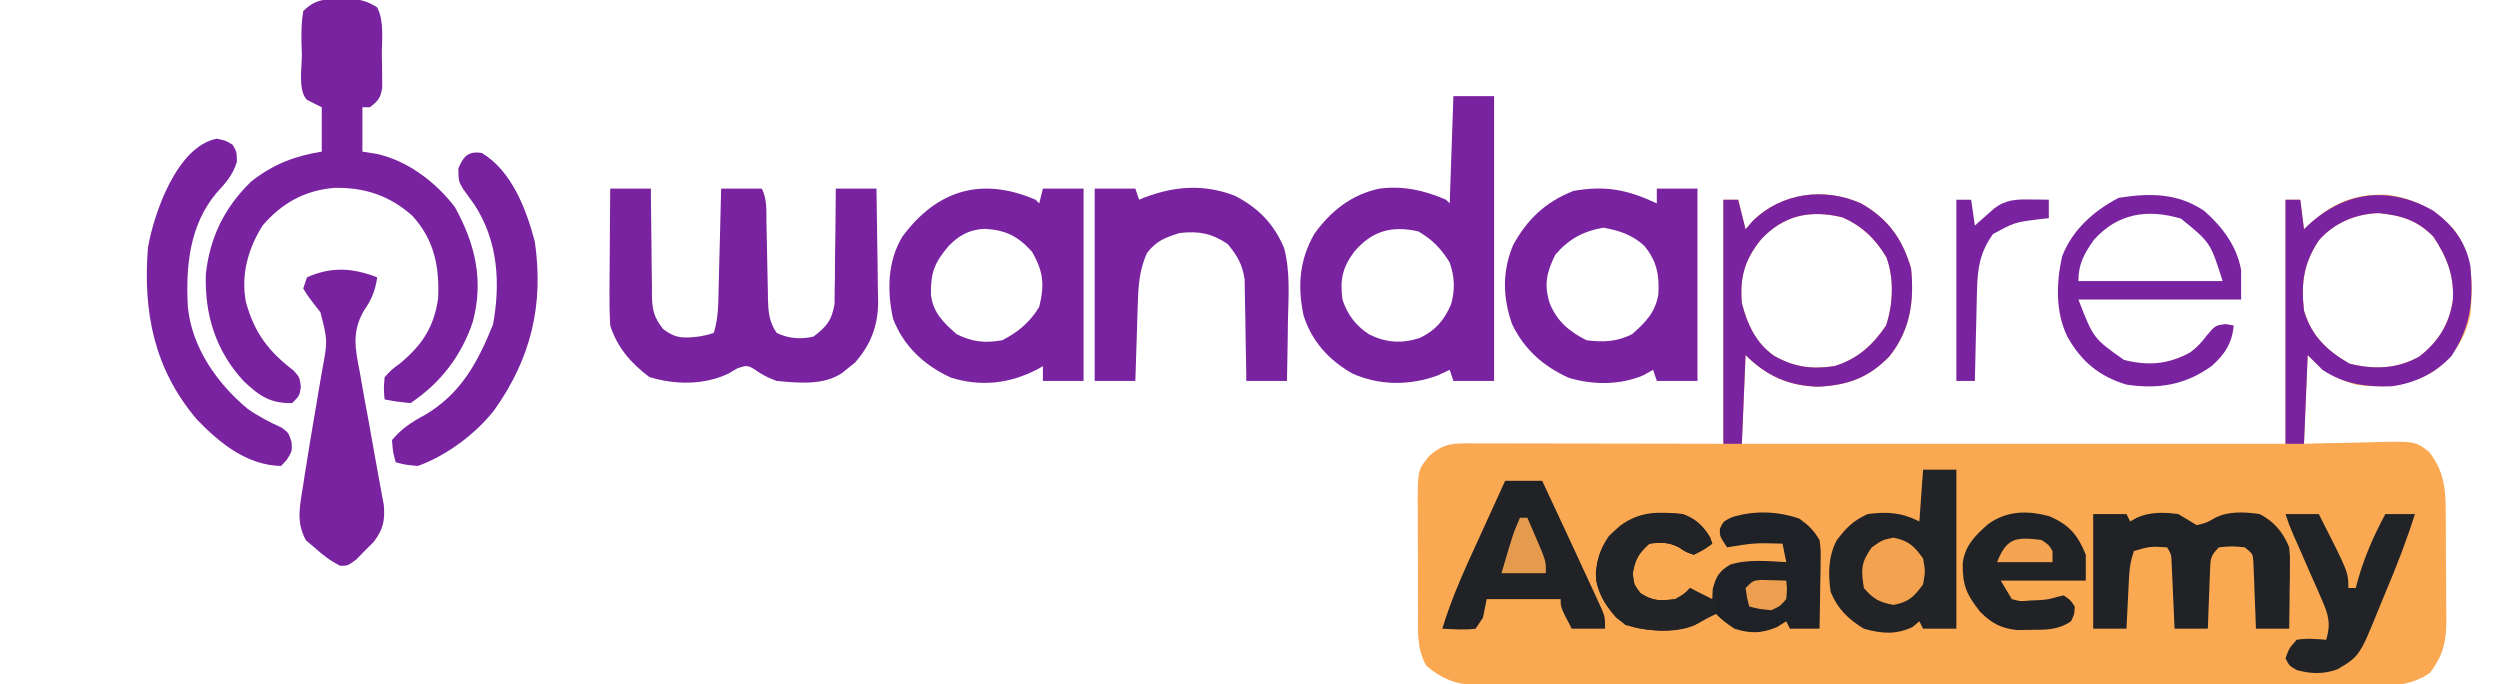
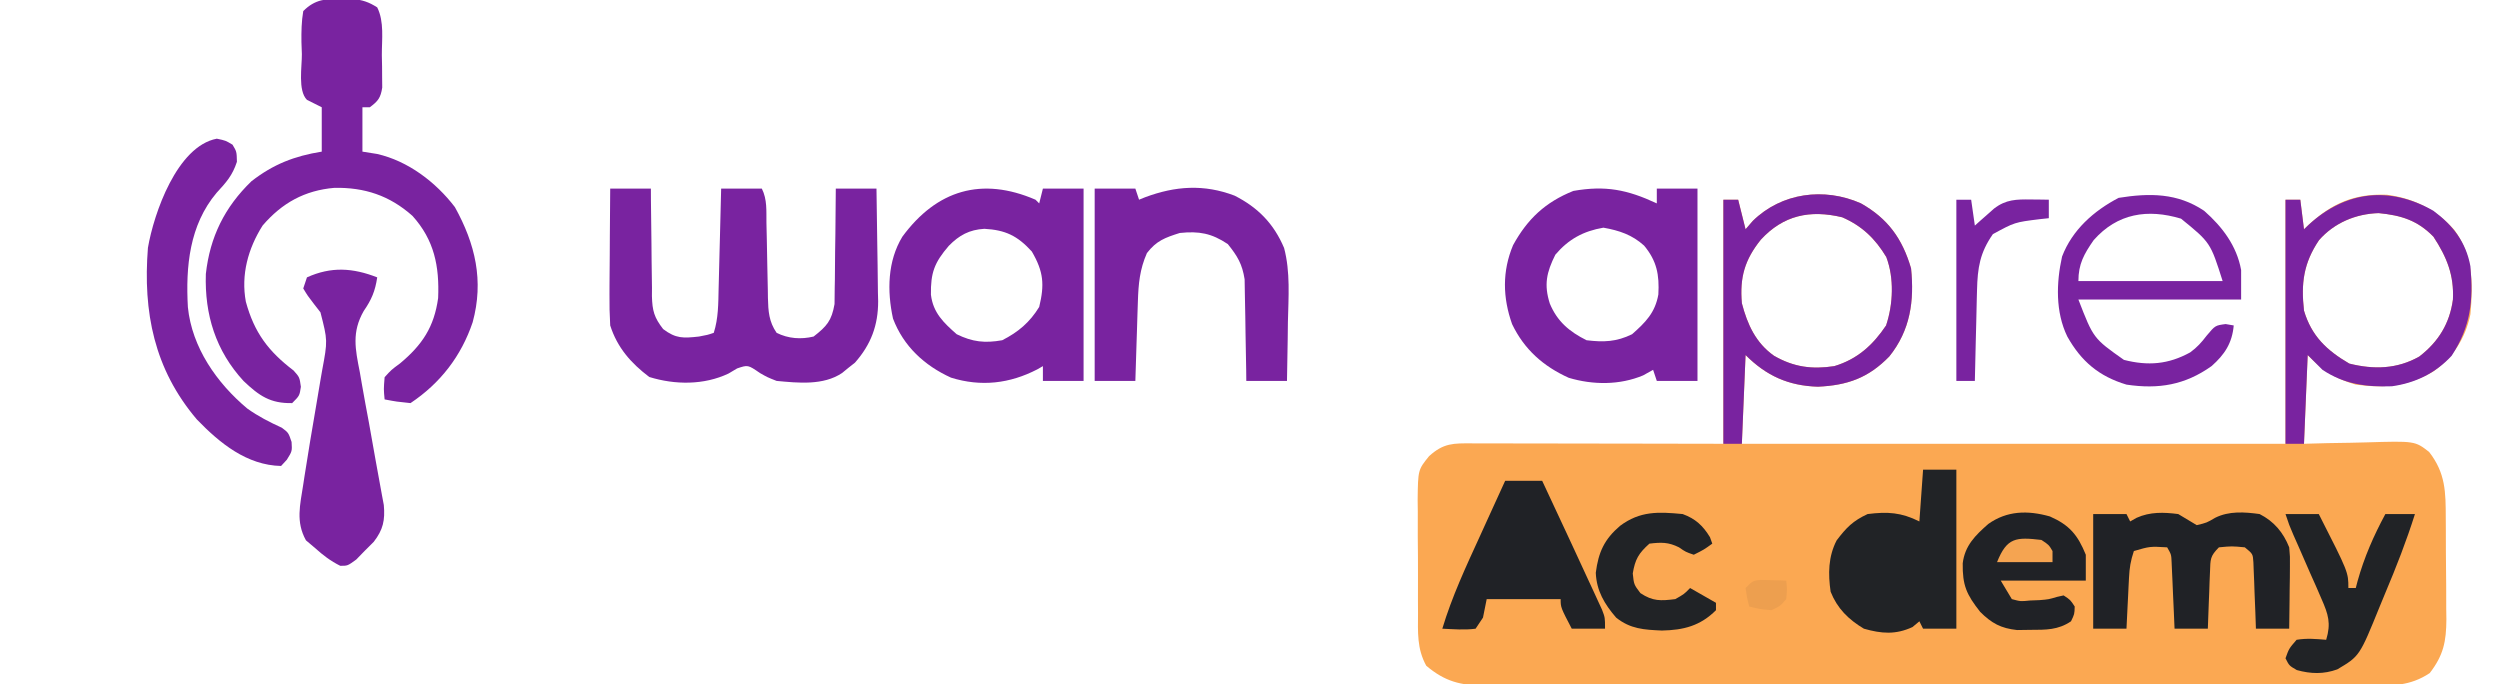
<svg xmlns="http://www.w3.org/2000/svg" width="676" height="185">
  <path d="M0 0 C7.333 4.117 11.25 9.59 13.594 17.598 C14.5 26.433 13.392 34.342 7.719 41.41 C2.08 47.213 -3.563 49.23 -11.594 49.598 C-19.575 49.354 -25.54 46.652 -31.156 41.035 C-31.486 48.955 -31.816 56.875 -32.156 65.035 C16.354 65.035 64.864 65.035 114.844 65.035 C114.844 43.255 114.844 21.475 114.844 -0.965 C116.164 -0.965 117.484 -0.965 118.844 -0.965 C119.174 1.675 119.504 4.315 119.844 7.035 C120.463 6.438 120.463 6.438 121.094 5.828 C127.499 -0.048 133.485 -2.632 142.262 -2.309 C149.57 -1.336 155.518 1.637 160.438 7.137 C165.555 14.046 165.608 21.674 164.844 30.035 C163.47 36.585 160.173 41.677 154.754 45.516 C147.959 49.447 141.571 50.088 133.844 49.035 C128.125 47.398 125.1 45.291 120.844 41.035 C120.514 48.955 120.184 56.875 119.844 65.035 C122.988 64.948 122.988 64.948 126.195 64.859 C128.241 64.82 130.286 64.79 132.332 64.76 C133.746 64.735 135.16 64.701 136.574 64.658 C149.84 64.261 149.84 64.261 153.68 67.242 C158.144 73.004 158.163 78.077 158.18 85.121 C158.186 86.096 158.193 87.071 158.2 88.076 C158.21 90.135 158.215 92.195 158.214 94.254 C158.219 97.392 158.255 100.53 158.293 103.668 C158.299 105.673 158.303 107.678 158.305 109.684 C158.319 110.616 158.333 111.549 158.348 112.509 C158.306 118.529 157.563 122.215 153.844 127.035 C148.497 130.607 143.604 130.459 137.406 130.416 C136.356 130.421 135.305 130.425 134.223 130.43 C130.704 130.442 127.185 130.433 123.666 130.423 C121.143 130.427 118.62 130.433 116.097 130.439 C109.955 130.452 103.814 130.45 97.672 130.441 C92.681 130.434 87.689 130.433 82.697 130.437 C81.987 130.437 81.276 130.438 80.544 130.438 C79.1 130.439 77.656 130.44 76.212 130.441 C62.676 130.449 49.14 130.44 35.604 130.424 C23.993 130.41 12.381 130.412 0.769 130.426 C-12.719 130.442 -26.206 130.449 -39.694 130.439 C-41.133 130.438 -42.571 130.438 -44.01 130.437 C-45.071 130.436 -45.071 130.436 -46.155 130.435 C-51.14 130.433 -56.125 130.437 -61.11 130.444 C-67.821 130.453 -74.531 130.447 -81.242 130.429 C-83.707 130.425 -86.172 130.427 -88.636 130.433 C-91.997 130.441 -95.358 130.431 -98.718 130.416 C-99.697 130.423 -100.675 130.429 -101.683 130.436 C-108.157 130.38 -112.432 129.348 -117.496 125.049 C-120.044 120.424 -119.747 116.02 -119.723 110.82 C-119.729 109.732 -119.735 108.643 -119.741 107.522 C-119.749 105.223 -119.745 102.924 -119.733 100.625 C-119.719 97.113 -119.753 93.604 -119.791 90.092 C-119.792 87.855 -119.79 85.619 -119.785 83.383 C-119.798 82.336 -119.812 81.289 -119.825 80.21 C-119.722 72.078 -119.722 72.078 -116.742 68.388 C-112.799 64.8 -110.156 64.895 -105.044 64.922 C-103.947 64.921 -103.947 64.921 -102.827 64.921 C-100.403 64.922 -97.979 64.93 -95.555 64.938 C-93.876 64.939 -92.197 64.941 -90.519 64.942 C-86.096 64.946 -81.674 64.955 -77.252 64.966 C-71.948 64.979 -66.644 64.983 -61.34 64.989 C-53.279 64.999 -45.218 65.018 -37.156 65.035 C-37.156 43.255 -37.156 21.475 -37.156 -0.965 C-35.836 -0.965 -34.516 -0.965 -33.156 -0.965 C-32.166 2.995 -32.166 2.995 -31.156 7.035 C-30.517 6.293 -29.878 5.55 -29.219 4.785 C-21.427 -2.875 -9.907 -4.365 0 0 Z M-27.031 9.848 C-31.393 15.293 -32.759 20.044 -32.156 27.035 C-30.663 32.746 -28.42 37.726 -23.473 41.227 C-18.165 44.292 -13.196 44.968 -7.156 44.035 C-0.957 42.178 3.272 38.361 6.844 33.035 C8.759 27.288 9.06 20.256 6.902 14.543 C3.903 9.559 0.347 6.124 -5.031 3.785 C-13.759 1.691 -20.944 3.242 -27.031 9.848 Z M123.906 9.973 C119.711 16.202 119.015 21.646 119.844 29.035 C121.88 35.895 126.002 39.794 132.094 43.348 C138.704 45 145.022 44.848 151.02 41.441 C156.237 37.42 159.237 32.492 160.117 26.027 C160.435 19.403 158.458 14.546 154.844 9.035 C150.516 4.596 146.12 3.259 140.031 2.66 C133.829 2.85 128.026 5.283 123.906 9.973 Z " fill="#FBA852" transform="translate(503.156,54.965)" />
  <path d="M0 0 C1.394 0.006 1.394 0.006 2.816 0.012 C5.508 0.321 7.168 0.856 9.438 2.312 C11.377 6.191 10.666 10.984 10.688 15.25 C10.708 16.265 10.729 17.28 10.75 18.326 C10.758 19.787 10.758 19.787 10.766 21.277 C10.78 22.617 10.78 22.617 10.794 23.984 C10.369 26.763 9.675 27.66 7.438 29.312 C6.777 29.312 6.117 29.312 5.438 29.312 C5.438 33.273 5.438 37.233 5.438 41.312 C6.737 41.519 8.036 41.725 9.375 41.938 C17.725 43.812 25.275 49.545 30.438 56.312 C35.976 66.285 38.302 76.247 35.25 87.438 C32.166 96.603 26.492 103.943 18.438 109.312 C14.75 108.938 14.75 108.938 11.438 108.312 C11.176 105.547 11.176 105.547 11.438 102.312 C13.23 100.328 13.23 100.328 15.625 98.562 C21.625 93.547 24.821 88.748 25.91 80.914 C26.275 72.295 24.864 65.226 18.98 58.695 C12.776 53.162 5.988 50.959 -2.133 51.105 C-10.179 51.791 -16.32 55.192 -21.562 61.312 C-25.485 67.525 -27.433 74.604 -26.086 81.891 C-23.812 90.237 -20.008 95.302 -13.172 100.504 C-11.562 102.312 -11.562 102.312 -11.203 104.902 C-11.562 107.312 -11.562 107.312 -13.562 109.312 C-19.47 109.431 -22.489 107.342 -26.707 103.328 C-34.221 95.165 -37.256 85.414 -36.902 74.391 C-35.795 64.364 -31.809 56.322 -24.562 49.312 C-18.629 44.707 -12.933 42.501 -5.562 41.312 C-5.562 37.352 -5.562 33.392 -5.562 29.312 C-6.883 28.652 -8.203 27.992 -9.562 27.312 C-12.064 24.811 -10.893 18.294 -10.938 14.938 C-10.975 13.87 -11.012 12.803 -11.051 11.703 C-11.083 8.826 -11.046 6.15 -10.562 3.312 C-7.405 0.11 -4.382 -0.079 0 0 Z " fill="#7923A0" transform="translate(92.562,-0.312)" />
  <path d="M0 0 C3.63 0 7.26 0 11 0 C11.004 1.034 11.008 2.068 11.012 3.134 C11.034 6.983 11.089 10.83 11.153 14.679 C11.176 16.342 11.19 18.006 11.196 19.669 C11.205 22.066 11.246 24.46 11.293 26.855 C11.289 27.595 11.285 28.335 11.281 29.097 C11.391 33.025 11.883 34.85 14.322 37.986 C17.788 40.593 19.751 40.464 24 40 C26.31 39.571 26.31 39.571 28 39 C29.265 35.057 29.224 31.052 29.316 26.953 C29.337 26.182 29.358 25.411 29.379 24.616 C29.445 22.161 29.504 19.705 29.562 17.25 C29.606 15.582 29.649 13.914 29.693 12.246 C29.8 8.164 29.902 4.082 30 0 C33.63 0 37.26 0 41 0 C42.484 2.968 42.197 6.016 42.246 9.273 C42.279 10.753 42.312 12.232 42.346 13.711 C42.393 16.044 42.438 18.376 42.477 20.709 C42.517 22.96 42.568 25.21 42.621 27.461 C42.63 28.156 42.638 28.851 42.647 29.567 C42.738 33.168 42.917 35.99 45 39 C48.158 40.579 51.607 40.819 55 40 C58.566 37.215 59.872 35.735 60.659 31.219 C60.7 29.765 60.715 28.31 60.707 26.855 C60.722 26.086 60.737 25.316 60.753 24.523 C60.796 22.077 60.805 19.633 60.812 17.188 C60.836 15.524 60.861 13.861 60.889 12.197 C60.951 8.131 60.984 4.066 61 0 C64.63 0 68.26 0 72 0 C72.099 5.123 72.172 10.245 72.22 15.369 C72.24 17.109 72.267 18.849 72.302 20.588 C72.351 23.101 72.373 25.612 72.391 28.125 C72.411 28.893 72.432 29.661 72.453 30.452 C72.456 36.97 70.519 42.145 66.184 47.059 C65.607 47.514 65.031 47.969 64.438 48.438 C63.859 48.911 63.28 49.384 62.684 49.871 C57.61 53.273 50.827 52.545 45 52 C42.543 51.035 42.543 51.035 40.5 49.875 C37.239 47.633 37.239 47.633 34.312 48.625 C33.549 49.079 32.786 49.532 32 50 C25.356 53.16 17.529 53.091 10.562 50.938 C5.592 47.18 1.912 42.988 0 37 C-0.166 34.104 -0.233 31.31 -0.195 28.418 C-0.192 27.604 -0.19 26.79 -0.187 25.951 C-0.176 23.363 -0.15 20.775 -0.125 18.188 C-0.115 16.428 -0.106 14.668 -0.098 12.908 C-0.076 8.605 -0.041 4.303 0 0 Z " fill="#7923A0" transform="translate(165,51)" />
-   <path d="M0 0 C3.63 0 7.26 0 11 0 C11 25.41 11 50.82 11 77 C7.37 77 3.74 77 0 77 C-0.33 76.01 -0.66 75.02 -1 74 C-2.052 74.495 -3.104 74.99 -4.188 75.5 C-11.79 78.299 -20.042 78.318 -27.438 74.938 C-33.771 71.277 -38.268 66.318 -40.523 59.293 C-42.177 51.335 -41.668 44.363 -37.613 37.258 C-33.198 31.078 -27.511 26.579 -20 25 C-13.542 24.181 -7.947 25.438 -2 28 C-1.67 28.33 -1.34 28.66 -1 29 C-0.67 19.43 -0.34 9.86 0 0 Z M-26.812 42.062 C-30.047 46.406 -30.679 49.637 -30 55 C-28.609 59.164 -26.427 62.04 -22.75 64.438 C-18.17 66.698 -13.93 66.953 -9.078 65.375 C-4.785 63.32 -2.464 60.567 -0.602 56.211 C0.478 52.243 0.324 48.889 -1 45 C-3.234 41.305 -5.759 38.714 -9.5 36.562 C-16.667 34.95 -22.001 36.407 -26.812 42.062 Z " fill="#7923A0" transform="translate(393,26)" />
  <path d="M0 0 C0.495 0.495 0.495 0.495 1 1 C1.33 -0.32 1.66 -1.64 2 -3 C5.63 -3 9.26 -3 13 -3 C13 14.16 13 31.32 13 49 C9.37 49 5.74 49 2 49 C2 47.68 2 46.36 2 45 C1.501 45.289 1.002 45.578 0.488 45.875 C-6.992 49.742 -14.721 50.639 -22.844 48.117 C-30.015 44.856 -35.68 39.65 -38.531 32.148 C-40.161 24.68 -40.015 16.606 -36 10 C-26.697 -2.644 -14.523 -6.257 0 0 Z M-23.441 12.469 C-27.382 17.05 -28.362 19.79 -28.277 25.684 C-27.691 30.578 -24.862 33.238 -21.312 36.375 C-17.033 38.474 -13.682 38.832 -9 38 C-4.649 35.783 -1.558 33.169 1 29 C2.455 22.988 2.214 19.496 -1 14 C-4.912 9.716 -8.166 8.185 -13.828 7.871 C-17.893 8.112 -20.612 9.586 -23.441 12.469 Z " fill="#7923A0" transform="translate(280,54)" />
  <path d="M0 0 C0 -1.32 0 -2.64 0 -4 C3.63 -4 7.26 -4 11 -4 C11 13.16 11 30.32 11 48 C7.37 48 3.74 48 0 48 C-0.33 47.01 -0.66 46.02 -1 45 C-1.887 45.495 -2.774 45.99 -3.688 46.5 C-10.028 49.17 -17.28 49.115 -23.816 47.156 C-30.692 44.049 -35.844 39.491 -39.129 32.648 C-41.673 25.462 -41.83 18.373 -38.867 11.293 C-34.959 4.171 -30.101 -0.36 -22.562 -3.375 C-13.898 -4.895 -7.983 -3.733 0 0 Z M-27.438 13.875 C-29.82 18.64 -30.545 21.963 -28.938 27.062 C-26.94 31.891 -23.676 34.662 -19 37 C-14.381 37.564 -10.902 37.442 -6.688 35.375 C-3.051 32.162 -0.453 29.564 0.418 24.637 C0.718 19.302 0.012 15.554 -3.441 11.406 C-6.686 8.479 -10.139 7.334 -14.438 6.562 C-19.857 7.488 -23.887 9.687 -27.438 13.875 Z " fill="#7923A0" transform="translate(448,55)" />
  <path d="M0 0 C3.63 0 7.26 0 11 0 C11.33 0.99 11.66 1.98 12 3 C12.534 2.783 13.067 2.567 13.617 2.344 C21.812 -0.719 29.553 -1.248 37.832 1.902 C44.177 5.115 48.462 9.521 51.221 16.062 C52.939 22.545 52.401 29.406 52.25 36.062 C52.23 37.611 52.212 39.16 52.195 40.709 C52.152 44.473 52.083 48.236 52 52 C48.37 52 44.74 52 41 52 C40.991 51.092 40.981 50.185 40.972 49.25 C40.927 45.861 40.866 42.473 40.792 39.085 C40.764 37.623 40.743 36.16 40.729 34.697 C40.707 32.586 40.661 30.477 40.609 28.367 C40.588 27.1 40.567 25.833 40.546 24.527 C39.908 20.404 38.598 18.229 36 15 C31.606 12.071 28.231 11.449 23 12 C19.017 13.261 16.69 14.103 14.125 17.438 C12.188 21.85 11.837 25.698 11.684 30.516 C11.642 31.766 11.6 33.016 11.557 34.305 C11.517 35.607 11.478 36.909 11.438 38.25 C11.394 39.567 11.351 40.885 11.307 42.242 C11.201 45.495 11.099 48.747 11 52 C7.37 52 3.74 52 0 52 C0 34.84 0 17.68 0 0 Z " fill="#7923A0" transform="translate(296,51)" />
-   <path d="M0 0 C3.434 1.26 5.451 3.101 7.375 6.25 C7.581 6.827 7.787 7.405 8 8 C5.75 9.625 5.75 9.625 3 11 C0.812 10.25 0.812 10.25 -1 9 C-3.875 7.563 -5.819 7.618 -9 8 C-11.896 10.592 -12.873 12.223 -13.5 16.062 C-13.193 19.052 -13.193 19.052 -11.438 21.375 C-8.087 23.609 -5.952 23.494 -2 23 C0.401 21.641 0.401 21.641 2 20 C3.98 20.99 5.96 21.98 8 23 C8.041 22.093 8.082 21.185 8.125 20.25 C9.029 16.894 9.834 15.469 12.836 13.68 C17.694 12.154 22.972 12.731 28 13 C27.505 10.525 27.505 10.525 27 8 C19.436 7.794 19.436 7.794 12 9 C10 6 10 6 10.062 3.938 C11 2 11 2 13.188 0.898 C19.166 -1.011 25.672 -0.817 31.562 1.25 C34.073 3.053 35.4 4.372 37 7 C37.341 9.657 37.341 9.657 37.293 12.641 C37.278 14.246 37.278 14.246 37.264 15.883 C37.239 16.994 37.213 18.105 37.188 19.25 C37.167 20.94 37.167 20.94 37.146 22.664 C37.111 25.443 37.062 28.221 37 31 C34.36 31 31.72 31 29 31 C28.505 30.01 28.505 30.01 28 29 C27.175 29.516 26.35 30.031 25.5 30.562 C21.242 32.311 18.369 32.364 14 31 C11 28.938 11 28.938 9 27 C8.422 27.289 7.845 27.578 7.25 27.875 C6.508 28.246 5.765 28.617 5 29 C4.425 29.347 3.85 29.694 3.258 30.051 C-2.391 32.426 -9.735 31.647 -15.5 30 C-19.508 26.794 -22.4 23.03 -23.414 17.91 C-23.611 13.235 -22.566 9.849 -20 6 C-13.727 -0.189 -8.62 -0.821 0 0 Z " fill="#1E2126" transform="translate(455,139)" />
  <path d="M0 0 C-0.553 3.709 -1.526 6.018 -3.644 9.085 C-6.925 14.817 -5.943 19.371 -4.703 25.641 C-4.423 27.268 -4.423 27.268 -4.136 28.929 C-3.537 32.375 -2.896 35.812 -2.25 39.25 C-1.627 42.703 -1.012 46.157 -0.406 49.614 C-0.028 51.758 0.362 53.901 0.765 56.041 C0.942 57.013 1.118 57.984 1.3 58.985 C1.459 59.835 1.619 60.685 1.783 61.561 C2.148 65.667 1.599 68.225 -0.926 71.492 C-2.107 72.672 -2.107 72.672 -3.312 73.875 C-4.092 74.677 -4.872 75.479 -5.676 76.305 C-8 78 -8 78 -9.992 77.996 C-12.632 76.686 -14.615 75.158 -16.812 73.188 C-17.623 72.5 -18.434 71.813 -19.27 71.105 C-22.074 66.072 -20.85 61.551 -20 56 C-19.895 55.307 -19.789 54.615 -19.681 53.901 C-18.694 47.481 -17.602 41.079 -16.509 34.677 C-16.093 32.237 -15.685 29.796 -15.277 27.355 C-15.149 26.62 -15.021 25.884 -14.889 25.127 C-13.391 17.097 -13.391 17.097 -15.348 9.453 C-16.197 8.363 -16.197 8.363 -17.062 7.25 C-18.785 5.016 -18.785 5.016 -20 3 C-19.67 2.01 -19.34 1.02 -19 0 C-12.442 -2.967 -6.604 -2.577 0 0 Z " fill="#7923A0" transform="translate(102,75)" />
  <path d="M0 0 C2.97 0 5.94 0 9 0 C9 14.19 9 28.38 9 43 C6.03 43 3.06 43 0 43 C-0.33 42.34 -0.66 41.68 -1 41 C-1.619 41.516 -2.237 42.031 -2.875 42.562 C-7.433 44.659 -11.211 44.358 -16 43 C-20.17 40.51 -23.191 37.547 -25 33 C-25.696 28.169 -25.652 23.518 -23.375 19.125 C-20.725 15.639 -18.983 13.844 -15 12 C-9.586 11.323 -5.925 11.538 -1 14 C-0.67 9.38 -0.34 4.76 0 0 Z " fill="#212326" transform="translate(520,127)" />
  <path d="M0 0 C2.375 0.5 2.375 0.5 4.25 1.625 C5.375 3.5 5.375 3.5 5.438 6.25 C4.219 9.979 2.543 11.808 -0.066 14.648 C-7.404 23.366 -8.44 34.595 -7.82 45.561 C-6.721 56.47 0.006 66.071 8.211 72.945 C11.161 75.065 14.289 76.658 17.59 78.164 C19.375 79.5 19.375 79.5 20.219 82.004 C20.375 84.5 20.375 84.5 18.938 86.812 C18.422 87.369 17.906 87.926 17.375 88.5 C8.129 88.295 0.84 82.365 -5.375 75.938 C-16.94 62.358 -19.997 46.877 -18.625 29.5 C-17.032 20.201 -10.758 2.049 0 0 Z " fill="#7923A0" transform="translate(58.625,37.5)" />
  <path d="M0 0 C2.97 0 5.94 0 9 0 C9.33 0.66 9.66 1.32 10 2 C10.568 1.676 11.137 1.353 11.723 1.02 C15.408 -0.63 19.035 -0.505 23 0 C24.673 0.989 26.342 1.986 28 3 C30.7 2.353 30.7 2.353 33 1 C36.729 -0.865 40.94 -0.56 45 0 C48.895 1.979 51.395 4.962 53 9 C53.227 11.474 53.227 11.474 53.195 14.203 C53.189 15.183 53.182 16.163 53.176 17.172 C53.159 18.188 53.142 19.203 53.125 20.25 C53.116 21.281 53.107 22.312 53.098 23.375 C53.074 25.917 53.041 28.458 53 31 C50.03 31 47.06 31 44 31 C43.951 29.579 43.902 28.159 43.852 26.695 C43.777 24.839 43.701 22.982 43.625 21.125 C43.594 20.188 43.563 19.251 43.531 18.285 C43.473 16.941 43.473 16.941 43.414 15.57 C43.383 14.743 43.351 13.915 43.319 13.063 C43.174 10.78 43.174 10.78 41 9 C37.5 8.667 37.5 8.667 34 9 C31.561 11.439 31.713 12.214 31.586 15.57 C31.547 16.466 31.509 17.362 31.469 18.285 C31.422 19.691 31.422 19.691 31.375 21.125 C31.336 22.07 31.298 23.015 31.258 23.988 C31.163 26.325 31.081 28.663 31 31 C28.03 31 25.06 31 22 31 C21.939 29.579 21.879 28.159 21.816 26.695 C21.732 24.839 21.647 22.982 21.562 21.125 C21.523 20.188 21.484 19.251 21.443 18.285 C21.401 17.389 21.36 16.493 21.316 15.57 C21.28 14.743 21.243 13.915 21.205 13.063 C21.118 10.938 21.118 10.938 20 9 C15.349 8.731 15.349 8.731 11 10 C10.114 12.659 9.82 14.481 9.684 17.23 C9.642 18.033 9.6 18.835 9.557 19.662 C9.517 20.495 9.478 21.329 9.438 22.188 C9.394 23.032 9.351 23.877 9.307 24.748 C9.201 26.832 9.1 28.916 9 31 C6.03 31 3.06 31 0 31 C0 20.77 0 10.54 0 0 Z " fill="#202226" transform="translate(566,139)" />
-   <path d="M0 0 C8.084 4.888 11.983 15.183 14.305 23.957 C16.758 41.053 13.313 55.476 3.32 69.551 C-1.761 76.024 -9.586 81.815 -17.312 84.625 C-20.688 84.312 -20.688 84.312 -23.312 83.625 C-24.062 80.875 -24.062 80.875 -24.312 77.625 C-21.756 74.541 -19.001 72.75 -15.5 70.875 C-5.673 65.094 -1.166 56.69 3 46.375 C5.053 35.176 4.348 23.844 -1.949 14.09 C-3.022 12.592 -4.096 11.094 -5.172 9.598 C-6.312 7.625 -6.312 7.625 -6.375 4.188 C-5.009 0.893 -3.699 -0.6 0 0 Z " fill="#7923A0" transform="translate(130.312,41.375)" />
  <path d="M0 0 C7.333 4.117 11.25 9.59 13.594 17.598 C14.5 26.433 13.392 34.342 7.719 41.41 C2.08 47.213 -3.563 49.23 -11.594 49.598 C-19.575 49.354 -25.54 46.652 -31.156 41.035 C-31.486 48.955 -31.816 56.875 -32.156 65.035 C-33.806 65.035 -35.456 65.035 -37.156 65.035 C-37.156 43.255 -37.156 21.475 -37.156 -0.965 C-35.836 -0.965 -34.516 -0.965 -33.156 -0.965 C-32.496 1.675 -31.836 4.315 -31.156 7.035 C-30.517 6.293 -29.878 5.55 -29.219 4.785 C-21.427 -2.875 -9.907 -4.365 0 0 Z M-27.031 9.848 C-31.393 15.293 -32.759 20.044 -32.156 27.035 C-30.663 32.746 -28.42 37.726 -23.473 41.227 C-18.165 44.292 -13.196 44.968 -7.156 44.035 C-0.957 42.178 3.272 38.361 6.844 33.035 C8.759 27.288 9.06 20.256 6.902 14.543 C3.903 9.559 0.347 6.124 -5.031 3.785 C-13.759 1.691 -20.944 3.242 -27.031 9.848 Z " fill="#7923A0" transform="translate(503.156,54.965)" />
  <path d="M0 0 C5.282 3.922 8.804 8.472 10 15 C10.833 24.359 10.085 31.232 4.938 39.188 C0.579 43.908 -4.895 46.567 -11.223 47.449 C-18.154 47.684 -24.144 46.896 -30 43 C-31.32 41.68 -32.64 40.36 -34 39 C-34.33 46.92 -34.66 54.84 -35 63 C-36.65 63 -38.3 63 -40 63 C-40 41.22 -40 19.44 -40 -3 C-38.68 -3 -37.36 -3 -36 -3 C-35.67 -0.36 -35.34 2.28 -35 5 C-34.587 4.602 -34.175 4.203 -33.75 3.793 C-23.783 -5.351 -11.938 -6.79 0 0 Z M-30.938 7.938 C-35.133 14.167 -35.829 19.611 -35 27 C-32.964 33.86 -28.842 37.759 -22.75 41.312 C-16.14 42.965 -9.822 42.813 -3.824 39.406 C1.393 35.385 4.393 30.457 5.273 23.992 C5.591 17.368 3.615 12.511 0 7 C-4.328 2.561 -8.724 1.224 -14.812 0.625 C-21.015 0.815 -26.818 3.248 -30.938 7.938 Z " fill="#7923A0" transform="translate(658,57)" />
  <path d="M0 0 C3.3 0 6.6 0 10 0 C12.349 4.993 14.677 9.995 17 15 C17.433 15.931 17.867 16.862 18.313 17.821 C19.694 20.795 21.067 23.772 22.438 26.75 C22.887 27.714 23.336 28.679 23.798 29.672 C24.214 30.58 24.63 31.487 25.059 32.422 C25.433 33.232 25.807 34.043 26.193 34.878 C27 37 27 37 27 40 C24.03 40 21.06 40 18 40 C15 34.25 15 34.25 15 32 C8.4 32 1.8 32 -5 32 C-5.495 34.475 -5.495 34.475 -6 37 C-6.66 37.99 -7.32 38.98 -8 40 C-11.008 40.407 -13.973 40.13 -17 40 C-14.386 31.302 -10.586 23.176 -6.812 14.938 C-6.151 13.485 -5.49 12.033 -4.83 10.58 C-3.225 7.051 -1.614 3.525 0 0 Z " fill="#202226" transform="translate(407,130)" />
  <path d="M0 0 C4.917 4.324 8.807 9.456 10 16 C10 18.64 10 21.28 10 24 C-4.52 24 -19.04 24 -34 24 C-29.938 34.494 -29.938 34.494 -21.688 40.312 C-15.181 41.977 -9.684 41.541 -3.777 38.289 C-1.914 36.938 -0.702 35.576 0.688 33.75 C3 31 3 31 5.812 30.625 C6.534 30.749 7.256 30.872 8 31 C7.578 35.786 5.53 38.886 2 42 C-5.185 47.111 -12.333 48.297 -21 47 C-28.416 44.776 -33.23 40.724 -37 34 C-40.23 27.361 -39.991 19.482 -38.418 12.367 C-35.672 5.171 -29.857 0.013 -23.125 -3.5 C-14.769 -4.837 -7.222 -4.851 0 0 Z M-29.875 7.938 C-32.495 11.713 -34 14.384 -34 19 C-21.13 19 -8.26 19 5 19 C1.696 8.584 1.696 8.584 -6.25 2.125 C-15.271 -0.581 -23.437 0.652 -29.875 7.938 Z " fill="#7923A0" transform="translate(596,57)" />
  <path d="M0 0 C5.294 2.328 7.533 5.016 9.703 10.352 C9.703 12.662 9.703 14.972 9.703 17.352 C2.113 17.352 -5.477 17.352 -13.297 17.352 C-12.307 19.002 -11.317 20.652 -10.297 22.352 C-7.933 22.992 -7.933 22.992 -5.359 22.727 C-4.077 22.676 -4.077 22.676 -2.77 22.625 C-0.319 22.418 -0.319 22.418 1.906 21.754 C2.796 21.555 2.796 21.555 3.703 21.352 C5.516 22.539 5.516 22.539 6.703 24.352 C6.641 26.414 6.641 26.414 5.703 28.352 C2.199 30.727 -1.087 30.651 -5.234 30.664 C-6.44 30.681 -7.645 30.698 -8.887 30.715 C-13.244 30.251 -15.756 28.88 -18.844 25.816 C-22.586 21.065 -23.655 18.626 -23.578 12.668 C-22.995 7.866 -20.164 5.116 -16.672 2.039 C-11.58 -1.579 -5.989 -1.691 0 0 Z " fill="#202226" transform="translate(554.297,139.648)" />
  <path d="M0 0 C2.97 0 5.94 0 9 0 C17 15.715 17 15.715 17 20 C17.66 20 18.32 20 19 20 C19.238 19.091 19.238 19.091 19.48 18.164 C21.286 11.679 23.812 5.922 27 0 C29.64 0 32.28 0 35 0 C32.705 7.287 29.944 14.328 26.976 21.367 C26.449 22.627 25.928 23.889 25.415 25.154 C20.026 38.429 20.026 38.429 14 42 C10.302 43.331 6.861 43.238 3.062 42.188 C1 41 1 41 0 39 C0.938 36.375 0.938 36.375 3 34 C5.795 33.543 8.142 33.766 11 34 C12.35 29.54 11.58 27.139 9.727 22.93 C8.984 21.215 8.984 21.215 8.227 19.465 C7.434 17.688 7.434 17.688 6.625 15.875 C5.596 13.518 4.567 11.162 3.539 8.805 C2.846 7.242 2.846 7.242 2.139 5.648 C1 3 1 3 0 0 Z " fill="#212326" transform="translate(618,139)" />
  <path d="M0 0 C3.434 1.26 5.451 3.101 7.375 6.25 C7.581 6.827 7.787 7.405 8 8 C5.75 9.625 5.75 9.625 3 11 C0.812 10.25 0.812 10.25 -1 9 C-3.875 7.563 -5.819 7.618 -9 8 C-11.896 10.592 -12.873 12.223 -13.5 16.062 C-13.193 19.052 -13.193 19.052 -11.438 21.375 C-8.087 23.609 -5.952 23.494 -2 23 C0.401 21.641 0.401 21.641 2 20 C4.31 21.32 6.62 22.64 9 24 C9 24.66 9 25.32 9 26 C4.754 30.233 0.251 31.379 -5.625 31.5 C-10.438 31.278 -14.133 31.094 -18 28 C-21.154 24.332 -23.293 20.785 -23.5 15.875 C-22.779 10.29 -21.197 6.832 -16.938 3.188 C-11.52 -0.847 -6.627 -0.632 0 0 Z " fill="#212326" transform="translate(455,139)" />
  <path d="M0 0 C1.32 0 2.64 0 4 0 C4.33 2.31 4.66 4.62 5 7 C5.471 6.578 5.941 6.157 6.426 5.723 C7.36 4.901 7.36 4.901 8.312 4.062 C8.927 3.517 9.542 2.972 10.176 2.41 C13.408 -0.089 16.253 -0.114 20.188 -0.062 C21.089 -0.053 21.99 -0.044 22.918 -0.035 C23.605 -0.024 24.292 -0.012 25 0 C25 1.65 25 3.3 25 5 C23.788 5.13 23.788 5.13 22.551 5.262 C15.771 6.102 15.771 6.102 9.875 9.312 C6.368 14.339 5.732 18.384 5.586 24.488 C5.567 25.191 5.547 25.895 5.527 26.619 C5.468 28.85 5.421 31.081 5.375 33.312 C5.337 34.831 5.298 36.35 5.258 37.869 C5.162 41.579 5.078 45.289 5 49 C3.35 49 1.7 49 0 49 C0 32.83 0 16.66 0 0 Z " fill="#7923A0" transform="translate(529,54)" />
-   <path d="M0 0 C4.107 0.856 5.554 2.244 8 5.625 C8.625 9.125 8.625 9.125 8 12.625 C5.55 16.012 4.136 17.412 0 18.188 C-3.843 17.467 -5.458 16.616 -8 13.625 C-8.798 8.6 -8.824 6.788 -5.875 2.625 C-3 0.625 -3 0.625 0 0 Z " fill="#F3A350" transform="translate(512,145.375)" />
-   <path d="M0 0 C0.66 0 1.32 0 2 0 C2.84 1.935 3.672 3.873 4.5 5.812 C4.964 6.891 5.428 7.97 5.906 9.082 C7 12 7 12 7 15 C3.04 15 -0.92 15 -5 15 C-1.857 4.286 -1.857 4.286 0 0 Z " fill="#E59B4E" transform="translate(411,140)" />
  <path d="M0 0 C2 1.312 2 1.312 3 3 C3 3.99 3 4.98 3 6 C-1.95 6 -6.9 6 -12 6 C-9.319 -0.701 -6.847 -0.798 0 0 Z " fill="#F5A451" transform="translate(552,146)" />
  <path d="M0 0 C1.218 0.035 1.218 0.035 2.461 0.07 C3.687 0.097 3.687 0.097 4.938 0.125 C5.877 0.16 5.877 0.16 6.836 0.195 C7.086 2.508 7.086 2.508 6.836 5.195 C5.211 7.07 5.211 7.07 2.836 8.195 C-0.414 7.883 -0.414 7.883 -3.164 7.195 C-3.789 4.82 -3.789 4.82 -4.164 2.195 C-2.164 0.195 -2.164 0.195 0 0 Z " fill="#ED9F4F" transform="translate(476.164,156.805)" />
</svg>